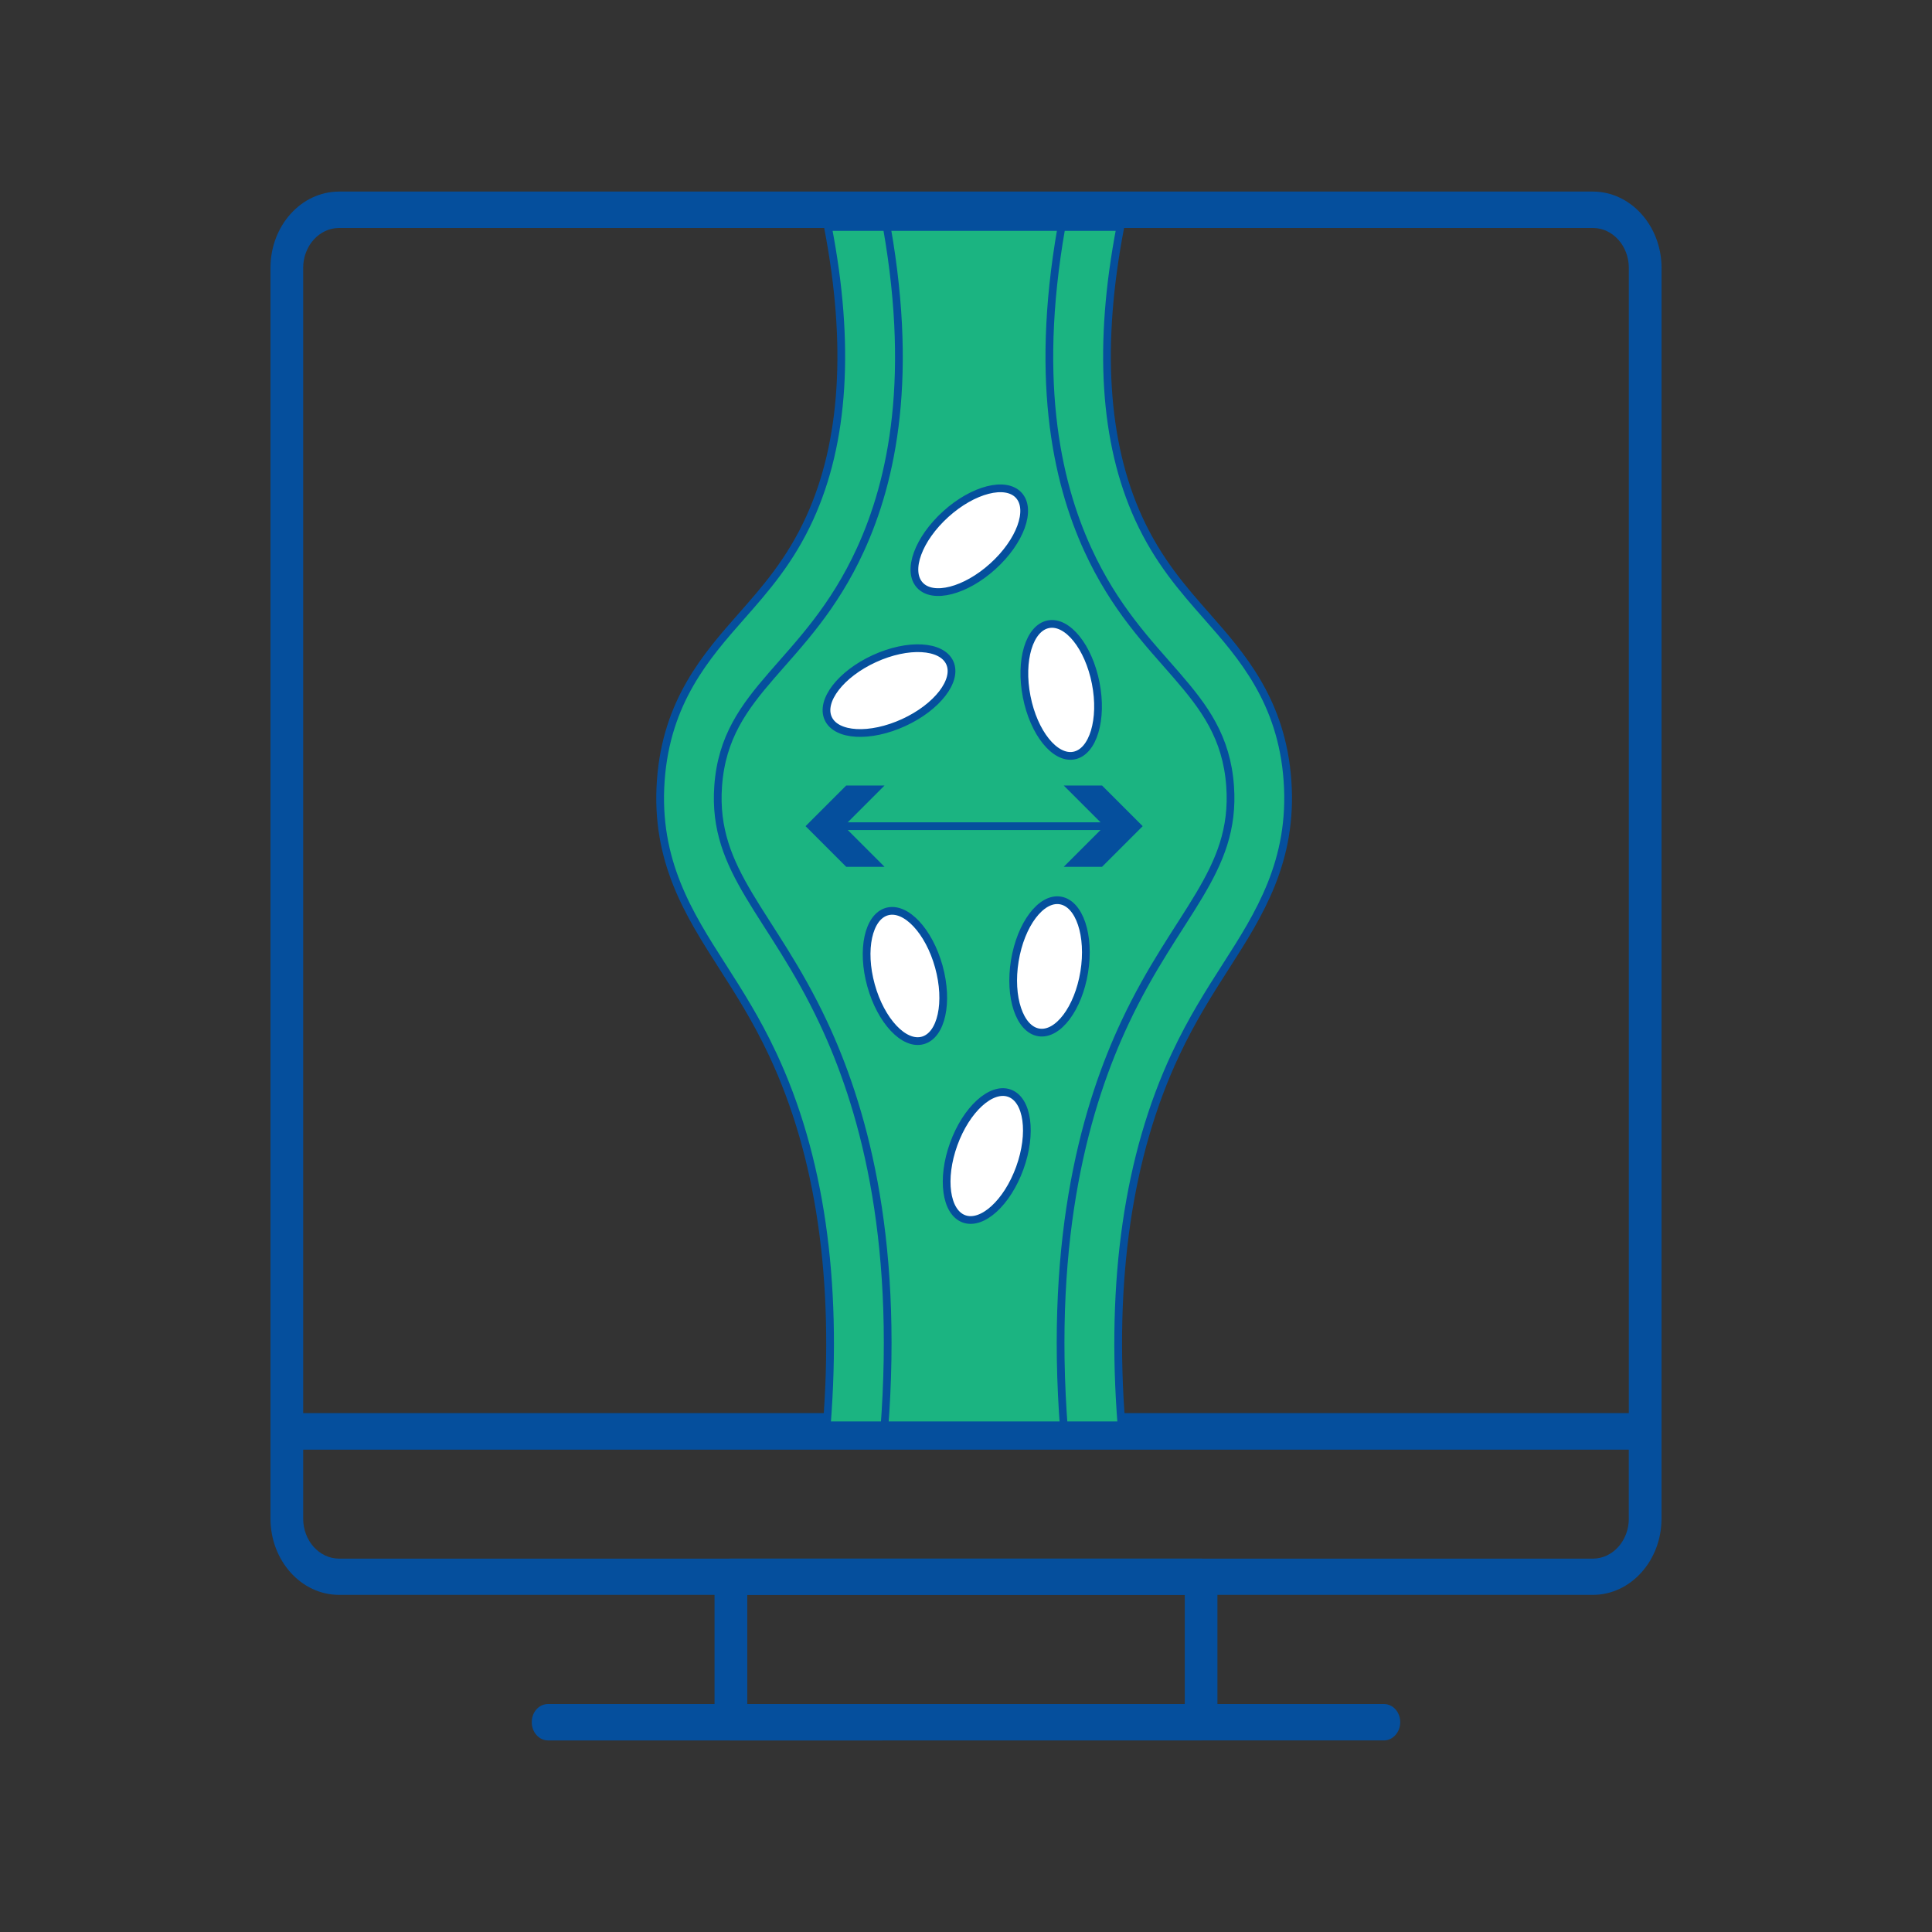
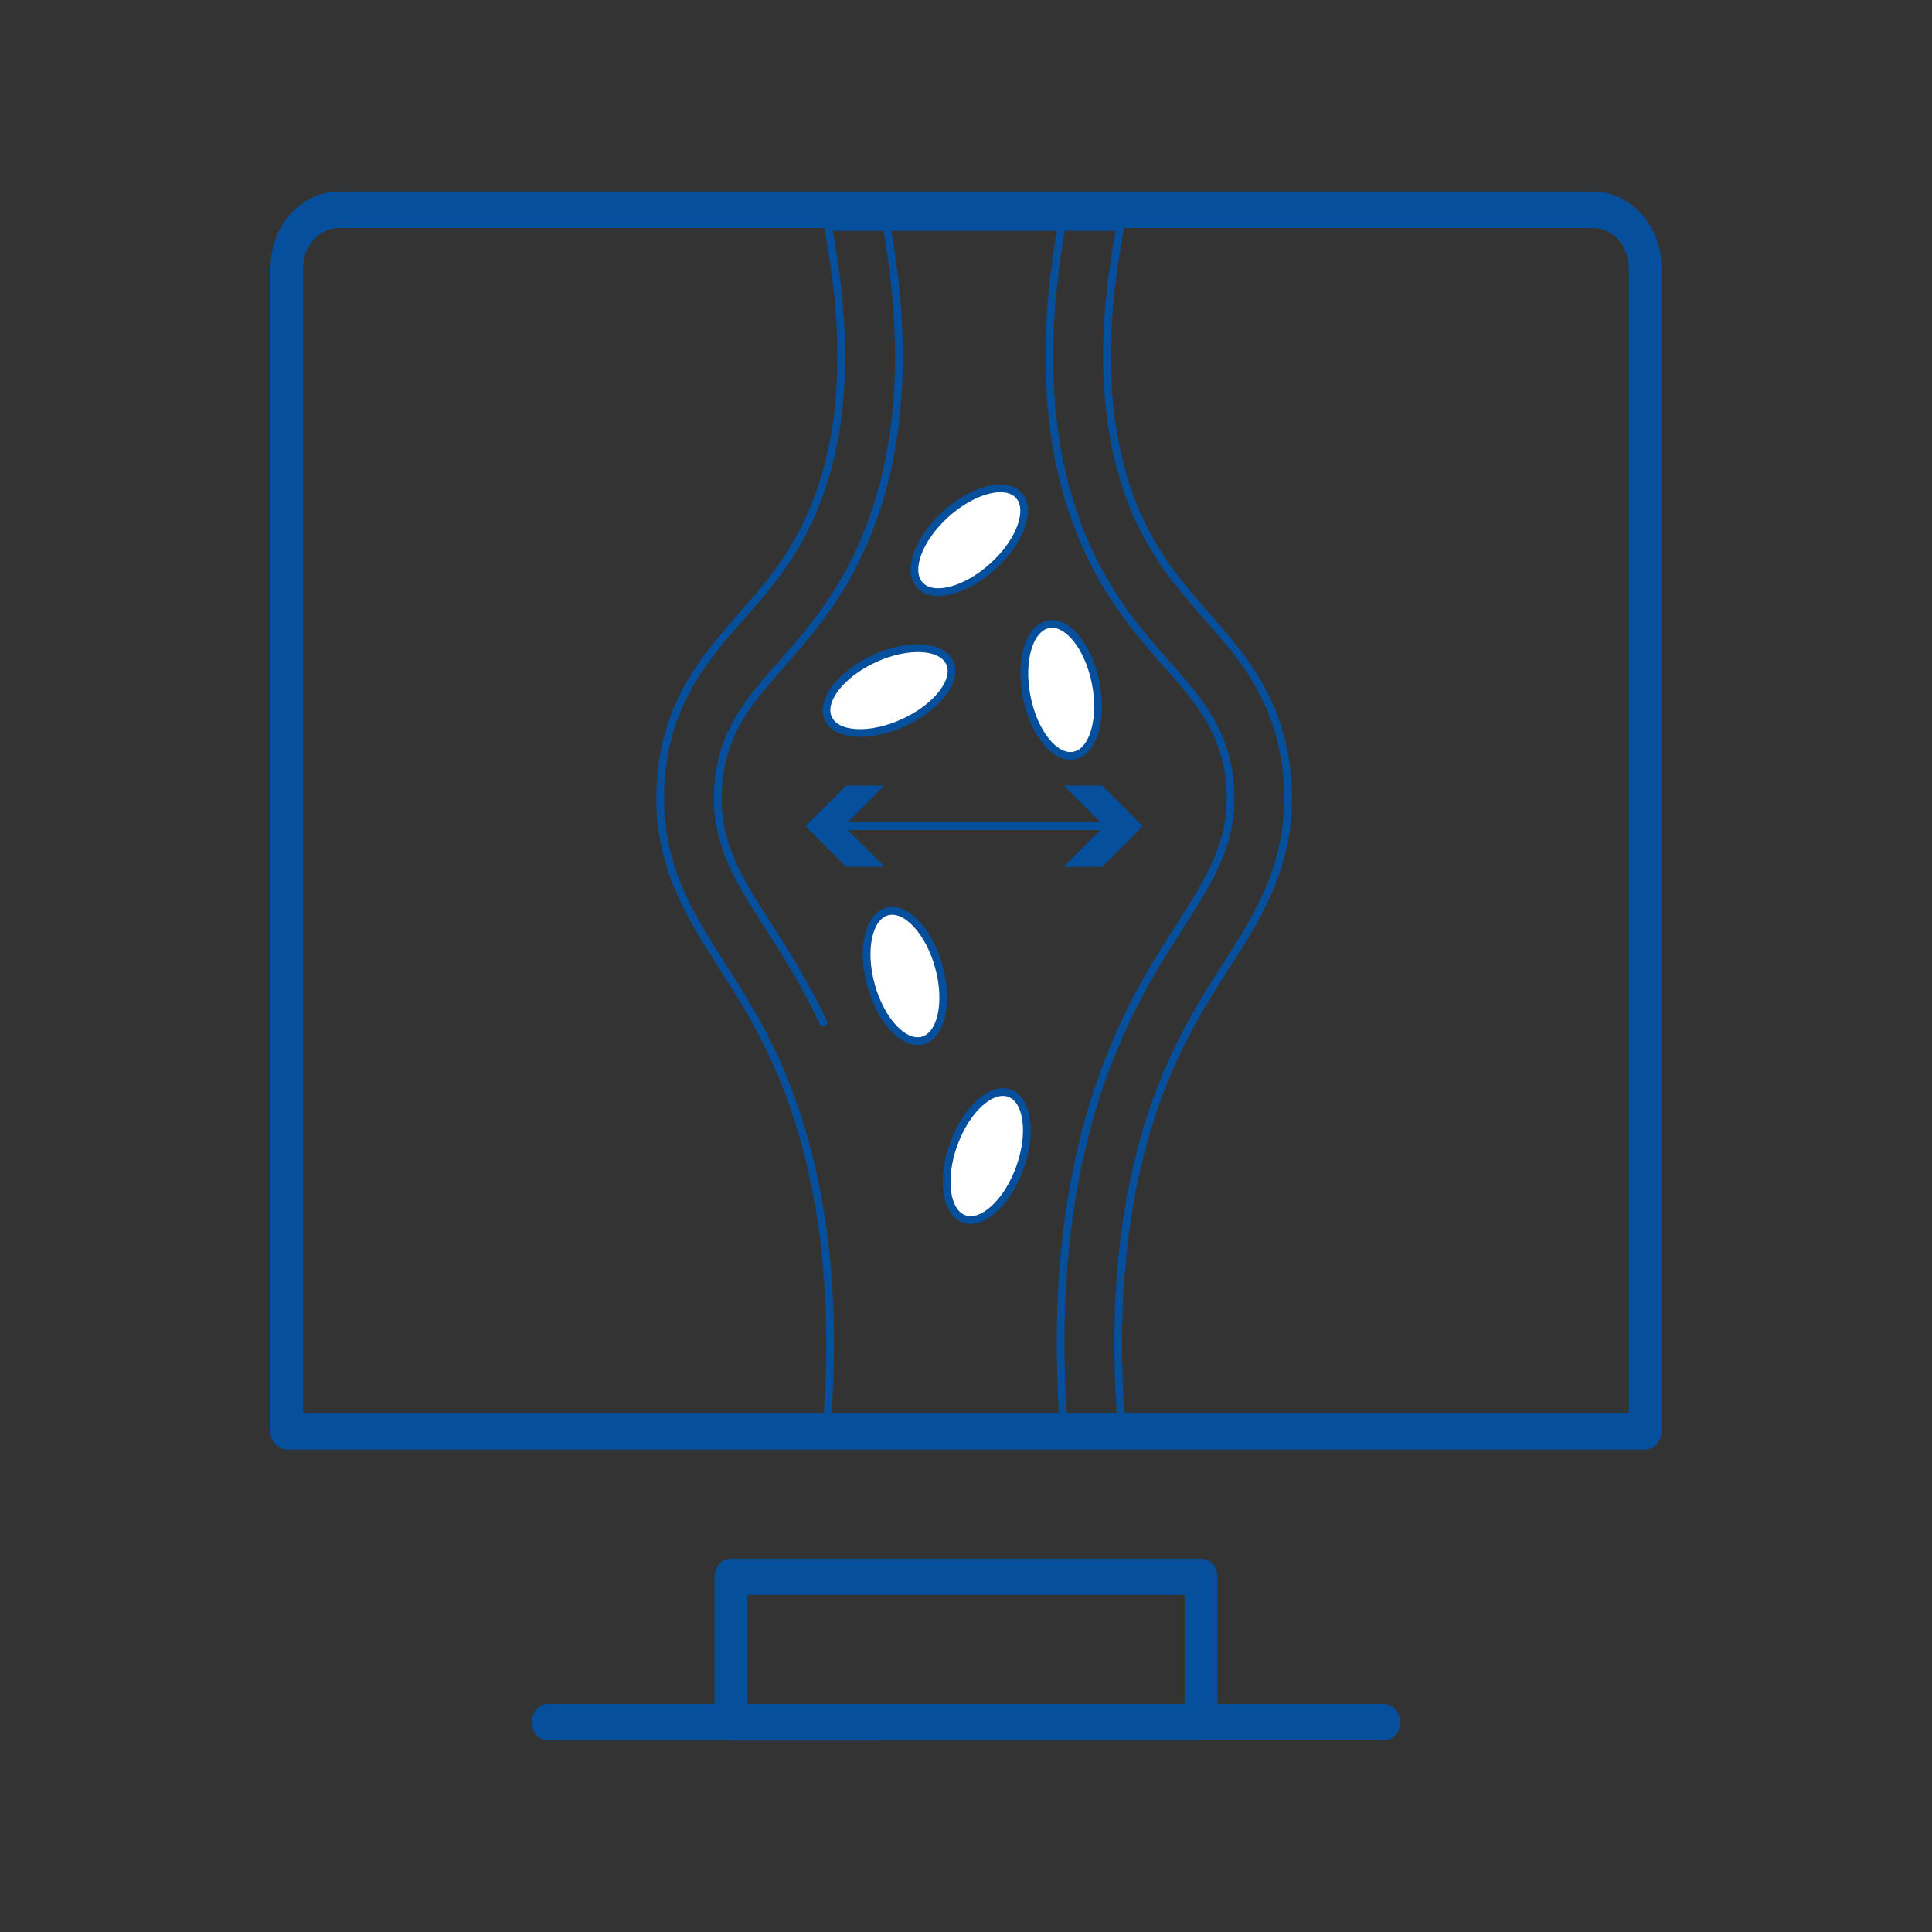
<svg xmlns="http://www.w3.org/2000/svg" id="Layer_1" x="0px" y="0px" viewBox="0 0 500 500" style="enable-background:new 0 0 500 500;" xml:space="preserve">
  <rect x="0" y="0" width="500" height="500" fill="#333333" stroke="none" />
  <style type="text/css">	.st0{fill:#1BB481;}	.st1{fill:#054F9D;}	.st2{fill:#FFFFFF;}	.st3{fill:url(#SVGID_1_);}	.st4{fill:url(#SVGID_2_);}	.st5{fill:url(#SVGID_3_);}	.st6{fill:url(#SVGID_4_);}	.st7{fill:url(#SVGID_5_);}	.st8{fill:url(#SVGID_6_);}	.st9{fill:url(#SVGID_7_);}	.st10{fill:none;stroke:#054F9D;stroke-width:2;stroke-linecap:round;stroke-linejoin:round;stroke-miterlimit:10;}	.st11{fill:#FFFFFF;stroke:#054F9D;stroke-width:2;stroke-linecap:round;stroke-linejoin:round;stroke-miterlimit:10;}	.st12{fill:none;stroke:#054F9D;stroke-width:2;stroke-linecap:round;stroke-linejoin:round;}	.st13{fill:#054F9D;stroke:#054F9D;stroke-miterlimit:10;}	.st14{fill:#1BB481;stroke:#FFFFFF;stroke-width:2.398;stroke-linecap:round;stroke-linejoin:round;stroke-miterlimit:10;}</style>
  <g>
    <g>
      <g>
        <g>
          <path class="st1" d="M310.83,403.37H189.13c-2.3,0-4.21,2.08-4.21,4.69v37.63c0,2.6,1.91,4.73,4.21,4.73h121.69     c2.34,0,4.25-2.13,4.25-4.73v-37.63C315.08,405.46,313.17,403.37,310.83,403.37z M306.61,441H193.39v-28.25h113.23V441z" />
        </g>
      </g>
      <g>
        <g>
-           <path class="st1" d="M226.2,365.75c0.08,3.12,0.08,6.25,0.04,9.37h47.52c-0.09-3.08-0.04-6.25,0.04-9.37H226.2z M425.74,365.75     H74.21c-2.3,0-4.21,2.08-4.21,4.69V393c0,10.89,7.94,19.75,17.75,19.75h324.5c9.76,0,17.75-8.85,17.75-19.75v-22.57     C430,367.83,428.09,365.75,425.74,365.75z M421.54,393c0,5.73-4.17,10.37-9.29,10.37H87.75c-5.12,0-9.29-4.64-9.29-10.37v-17.88     h343.07V393z M226.2,365.75c0.08,3.12,0.08,6.25,0.04,9.37h47.52c-0.09-3.08-0.04-6.25,0.04-9.37H226.2z" />
-         </g>
+           </g>
      </g>
      <g>
        <g>
          <path class="st1" d="M412.25,49.58H87.75C77.94,49.58,70,58.43,70,69.33v301.11c0,2.6,1.91,4.69,4.21,4.69h351.54     c2.34,0,4.26-2.08,4.26-4.69V69.33C430,58.43,422.01,49.58,412.25,49.58z M78.46,365.75V69.33c0-5.69,4.17-10.33,9.29-10.33     h324.5c5.12,0,9.29,4.64,9.29,10.33v296.42H78.46z" />
        </g>
      </g>
      <g>
        <path class="st1" d="M362.38,445.69c0,2.6-1.91,4.73-4.21,4.73H141.83c-2.34,0-4.21-2.13-4.21-4.73c0-2.6,1.86-4.69,4.21-4.69    h216.35C360.47,441,362.38,443.08,362.38,445.69z" />
      </g>
    </g>
    <g>
      <g>
        <g>
-           <path class="st0" d="M213.97,368.87c2.95-37.63-1.75-69.92-13.97-95.97c-4.26-9.09-8.76-16.11-13.1-22.9     c-8.55-13.36-17.38-27.17-15.89-48c1.47-20.48,11.78-32.2,20.89-42.54c6.19-7.03,12.59-14.3,17.64-25.34     c8.99-19.65,10.58-45.01,4.73-75.38h75.67c-5.85,30.37-4.25,55.73,4.73,75.38c5.05,11.04,11.45,18.31,17.64,25.34     c9.1,10.34,19.42,22.06,20.89,42.54c1.49,20.84-7.34,34.65-15.89,48c-4.34,6.79-8.84,13.81-13.1,22.9     c-12.22,26.05-16.92,58.33-13.97,95.97H213.97z" />
          <path class="st10" d="M213.97,368.87c2.95-37.63-1.75-69.92-13.97-95.97c-4.26-9.09-8.76-16.11-13.1-22.9     c-8.55-13.36-17.38-27.17-15.89-48c1.47-20.48,11.78-32.2,20.89-42.54c6.19-7.03,12.59-14.3,17.64-25.34     c8.99-19.65,10.58-45.01,4.73-75.38h75.67c-5.85,30.37-4.25,55.73,4.73,75.38c5.05,11.04,11.45,18.31,17.64,25.34     c9.1,10.34,19.42,22.06,20.89,42.54c1.49,20.84-7.34,34.65-15.89,48c-4.34,6.79-8.84,13.81-13.1,22.9     c-12.22,26.05-16.92,58.33-13.97,95.97H213.97z" />
        </g>
        <g>
          <path class="st10" d="M275.4,54.99c-8.12,42.18-2.01,69.47,6.11,87.21c13.87,30.33,35.04,35.99,36.84,61.23     c1.6,22.31-13.87,32.74-27.23,61.23c-9.75,20.78-19.77,54.12-15.72,105.77" />
        </g>
        <g>
-           <path class="st10" d="M228.81,54.99c8.12,42.18,2.01,69.47-6.11,87.21c-13.87,30.33-35.04,35.99-36.84,61.23     c-1.6,22.31,13.87,32.74,27.23,61.23c9.75,20.78,19.77,54.12,15.72,105.77" />
+           <path class="st10" d="M228.81,54.99c8.12,42.18,2.01,69.47-6.11,87.21c-13.87,30.33-35.04,35.99-36.84,61.23     c-1.6,22.31,13.87,32.74,27.23,61.23" />
        </g>
        <ellipse transform="matrix(0.909 -0.417 0.417 0.909 -53.531 112.383)" class="st11" cx="230.09" cy="178.54" rx="17.3" ry="9.1" />
        <ellipse transform="matrix(0.982 -0.192 0.192 0.982 -29.133 55.91)" class="st11" cx="274.43" cy="178.54" rx="9.1" ry="17.3" />
        <ellipse transform="matrix(0.741 -0.671 0.671 0.741 -28.907 204.604)" class="st11" cx="250.95" cy="139.8" rx="17.3" ry="9.1" />
        <ellipse transform="matrix(0.34 -0.94 0.94 0.34 -112.656 437.666)" class="st11" cx="255.51" cy="299.1" rx="17.3" ry="9.1" />
        <ellipse transform="matrix(0.964 -0.267 0.267 0.964 -58.934 71.73)" class="st11" cx="234.15" cy="252.46" rx="9.1" ry="17.3" />
-         <ellipse transform="matrix(0.161 -0.987 0.987 0.161 -18.927 477.886)" class="st11" cx="271.57" cy="250.07" rx="17.3" ry="9.1" />
        <g>
          <g>
            <line class="st12" x1="215.94" y1="213.81" x2="288.27" y2="213.81" />
            <g>
              <polygon class="st13" points="227.71,223.83 217.69,213.81 227.71,203.79 219.21,203.79 209.19,213.81 219.21,223.83              " />
            </g>
            <g>
              <polygon class="st13" points="276.5,223.83 286.52,213.81 276.5,203.79 285,203.79 295.02,213.81 285,223.83       " />
            </g>
          </g>
        </g>
      </g>
    </g>
  </g>
</svg>